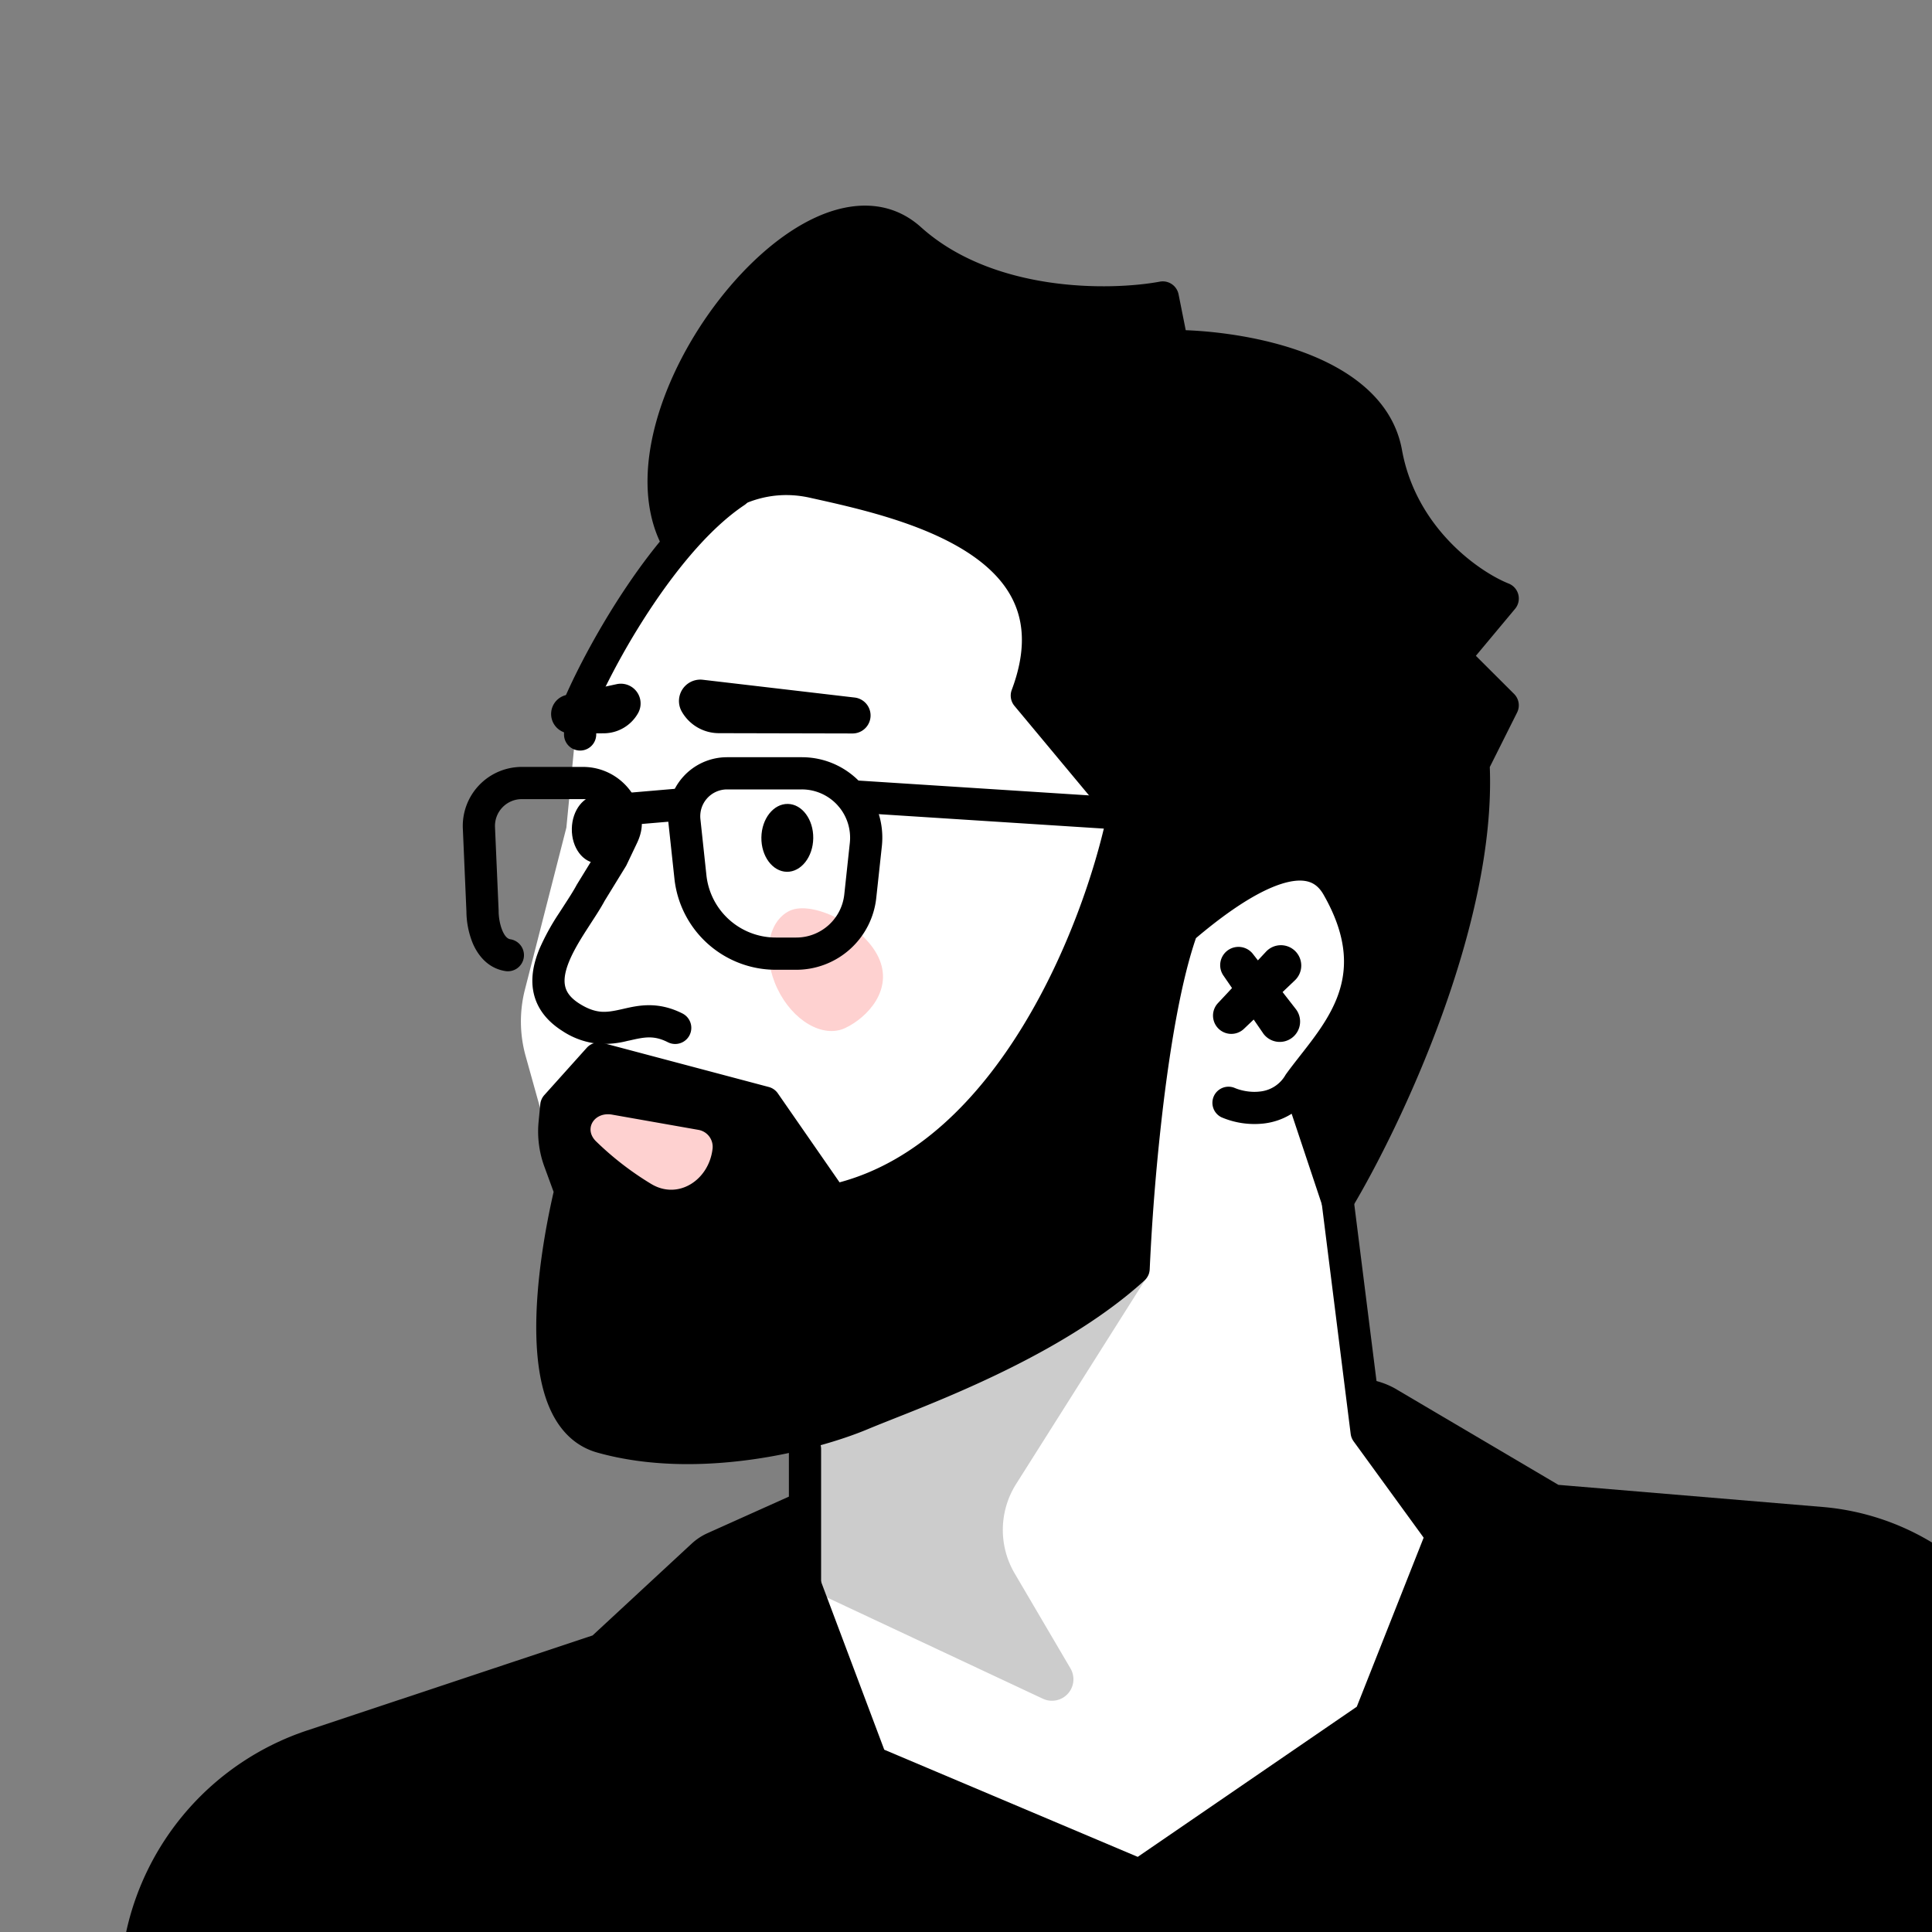
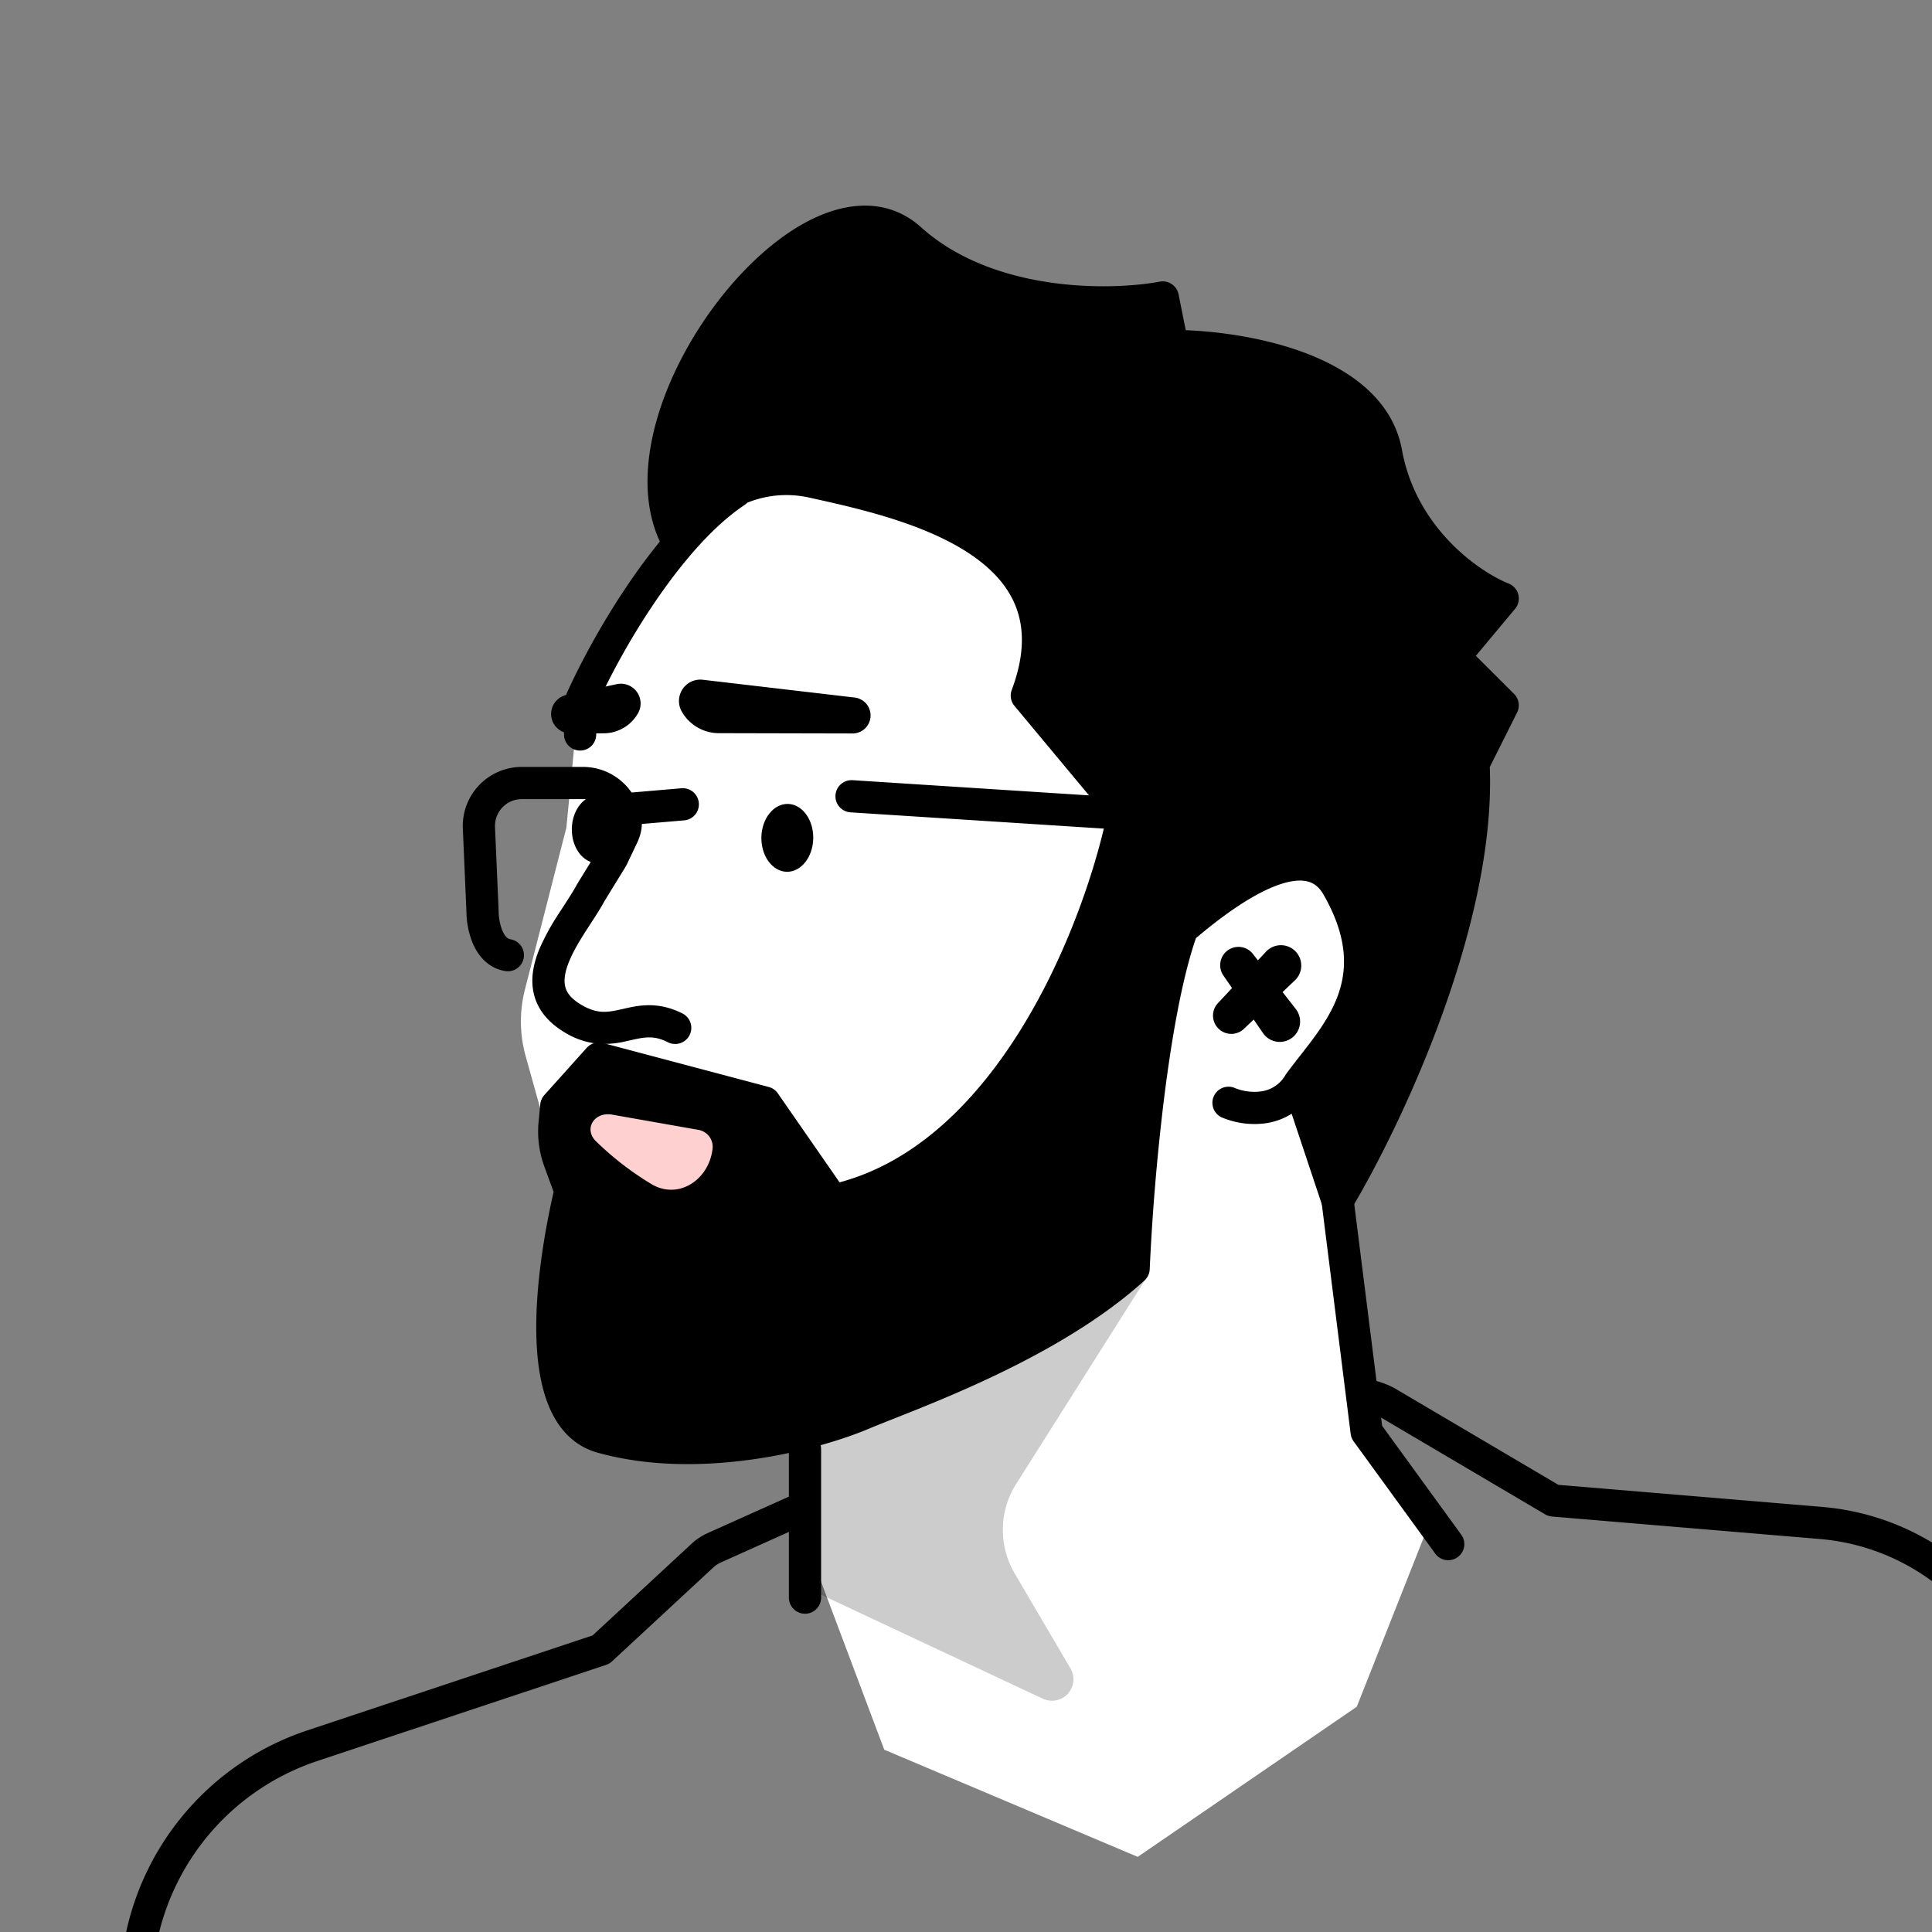
<svg xmlns="http://www.w3.org/2000/svg" width="45" height="45" fill="none">
  <rect width="100%" height="100%" fill="#808080" stroke="none" />
  <g clip-path="url(#a)">
-     <path fill="#000" d="m36.181 34.95 6.237.523a5.5 5.5 0 0 1 4.93 4.38l3.69 18.078-51.081 3.174 3.338-15.978a6 6 0 0 1 3.978-4.466l6.724-2.238 2.367-2.193a.989.989 0 0 1 .27-.178l2.454-1.102 12.201-2.44a1.5 1.5 0 0 1 1.056.178l3.836 2.262Z" />
    <path fill="#000" fill-rule="evenodd" d="M31.363 32.877a1.13 1.13 0 0 1 .792.134l3.836 2.262a.373.373 0 0 0 .159.05l6.236.523a5.125 5.125 0 0 1 4.594 4.083l3.604 17.655L.424 60.7l3.238-15.496a5.625 5.625 0 0 1 3.73-4.187l6.723-2.238a.375.375 0 0 0 .137-.08l2.367-2.194a.628.628 0 0 1 .169-.111l2.415-1.085 12.16-2.432Zm1.173-.512a1.875 1.875 0 0 0-1.32-.223l-12.202 2.44a.375.375 0 0 0-.08.026L16.48 35.71a1.371 1.371 0 0 0-.37.245l-2.308 2.138-6.647 2.212a6.375 6.375 0 0 0-4.227 4.745L-.41 61.03a.375.375 0 0 0 .39.45l51.08-3.173a.375.375 0 0 0 .345-.45l-3.69-18.077a5.875 5.875 0 0 0-5.266-4.68l-6.151-.515-3.762-2.219-.19.323.19-.323Z" clip-rule="evenodd" />
    <path fill="#fff" d="m30.798 26.776.452 3.474c.782 3.234.75 3.25 2.06 5.185l-1.708 4.318L26.5 43.25l-5.904-2.496-1.556-4.138v-3.132l-2.117-2.84-1.453-2.341-.247-2.002-2.53-.09-.45-1.614a3.002 3.002 0 0 1-.016-1.55l.965-3.77.194-2.002.972-2.731L17.55 9.93l6.628 2.667 1.662 7.073 2.992-.934c.824-.257 1.657-.89 2.478-.623l.722.234.437 2.563-.867 2.272-.804.787v2.806Z" />
-     <path fill="#FED1D0" d="M18.395 21.213c-.517.245-.648 1.055-.291 1.809.357.754 1.066 1.167 1.584.922.517-.245 1.129-.895.772-1.65-.357-.754-1.547-1.326-2.065-1.081Z" />
    <path fill="#000" d="M18.631 32.45h2.688l2.181-.75 3.273-2.048-3.106 4.914a2 2 0 0 0-.034 2.081l1.3 2.213a.5.5 0 0 1-.644.706l-5.659-2.654v-4.46Z" opacity=".2" />
-     <path fill="#000" fill-rule="evenodd" d="M15.568 19.16a1.375 1.375 0 0 1 1.367-1.523h1.74c1.115 0 1.984.967 1.865 2.076l-.13 1.2a1.875 1.875 0 0 1-1.864 1.675h-.476a2.375 2.375 0 0 1-2.361-2.12l-.141-1.309Zm1.367-.773a.625.625 0 0 0-.621.692l.14 1.308a1.625 1.625 0 0 0 1.616 1.45h.476c.575 0 1.057-.432 1.119-1.004l.129-1.2a1.125 1.125 0 0 0-1.119-1.246h-1.74Z" clip-rule="evenodd" />
    <path fill="#000" d="M17.734 19.506c-.006.437.26.794.593.8.333.004.609-.346.615-.782.006-.436-.259-.794-.592-.799-.334-.005-.61.345-.616.781Zm-4.415-.201c-.007.436.259.794.592.799.334.005.609-.345.615-.782.007-.436-.258-.793-.592-.798-.333-.005-.609.345-.615.78Z" />
    <path fill="#000" fill-rule="evenodd" d="M12.154 17.863h1.424c.715 0 1.293.543 1.367 1.227.024.223-.046.418-.112.555l-.243.51a.378.378 0 0 1-.02.034l-.488.795c-.087.163-.208.348-.325.528l-.107.166c-.157.245-.3.486-.394.716-.095.232-.124.417-.096.56.024.128.101.274.336.423.21.133.373.177.507.188.14.01.275-.013.45-.052l.067-.015c.343-.079.799-.183 1.376.108a.375.375 0 1 1-.339.67c-.331-.168-.551-.119-.89-.042l-.05.01a2.214 2.214 0 0 1-.673.068 1.832 1.832 0 0 1-.85-.302c-.377-.24-.601-.55-.671-.914-.067-.348.018-.69.138-.986a5.4 5.4 0 0 1 .458-.837l.125-.193c.114-.176.21-.325.282-.458a.31.31 0 0 1 .011-.02l.484-.788.235-.492c.04-.084.045-.13.043-.152a.625.625 0 0 0-.621-.557h-1.424a.625.625 0 0 0-.624.66v.004l.084 1.93v.017c0 .117.024.3.087.45.064.152.132.194.184.203a.375.375 0 1 1-.132.738c-.412-.073-.634-.39-.744-.65a2.007 2.007 0 0 1-.145-.732l-.083-1.921a1.375 1.375 0 0 1 1.373-1.449Zm7.306.659a.375.375 0 0 1 .398-.35l9.285.597a.375.375 0 0 1-.048.748l-9.285-.596a.375.375 0 0 1-.35-.399Zm-2.017-7.278a.375.375 0 0 1-.104.52c-.753.502-1.493 1.382-2.12 2.312a16.859 16.859 0 0 0-1.332 2.375v.656a.375.375 0 0 1-.75 0v-.735c0-.052.01-.103.031-.15.273-.623.781-1.602 1.43-2.565.643-.956 1.45-1.933 2.325-2.517a.375.375 0 0 1 .52.104Z" clip-rule="evenodd" />
    <path fill="#000" d="m13.286 27.738-.255-.696a2 2 0 0 1-.113-.879l.04-.405.988-1.102 3.864 1.025 1.583 2.283c4.162-.904 6.258-6.408 6.786-9.047l-2.262-2.715c1.357-3.619-2.94-4.523-4.977-4.976-1.628-.362-2.79.754-3.166 1.357-1.584-2.94 3.167-9.047 5.428-7.012 1.81 1.63 4.675 1.584 5.881 1.358l.227 1.13c1.508 0 4.614.498 4.976 2.489.362 1.99 1.96 3.091 2.714 3.393l-1.13 1.357 1.13 1.13-.678 1.358c.18 3.619-2.036 8.293-3.167 10.178l-.905-2.714c.754-1.055 2.213-2.307.905-4.596-.724-1.267-2.564.072-3.62.977-.723 1.99-1.055 6.107-1.13 7.917-1.99 1.81-5.175 2.906-6.334 3.393-1.158.486-3.81 1.16-6.055.532-1.716-.48-1.107-4.151-.73-5.735Z" />
    <path fill="#000" fill-rule="evenodd" d="M19.023 5.053c.822-.37 1.717-.402 2.43.24.832.748 1.921 1.124 2.972 1.282 1.05.157 2.025.09 2.59-.015a.375.375 0 0 1 .436.295l.167.836c.77.03 1.808.17 2.74.514 1.047.387 2.08 1.08 2.297 2.276.33 1.822 1.805 2.84 2.484 3.111a.375.375 0 0 1 .15.589l-.913 1.094.89.888a.375.375 0 0 1 .07.433l-.636 1.27c.072 1.859-.45 3.945-1.117 5.787-.682 1.88-1.53 3.542-2.107 4.504a.375.375 0 0 1-.677-.074l-.714-2.142c-.21.133-.435.203-.653.228a1.956 1.956 0 0 1-.983-.146.375.375 0 0 1 .304-.685c.13.057.359.114.59.086a.772.772 0 0 0 .602-.392c.1-.14.21-.28.319-.42l.021-.027c.104-.132.206-.263.307-.4.214-.29.405-.588.536-.911.25-.62.301-1.385-.299-2.434-.124-.218-.275-.3-.446-.323-.195-.026-.453.023-.767.156-.596.253-1.247.744-1.76 1.178-.33.954-.58 2.397-.757 3.851a52.389 52.389 0 0 0-.32 3.861.375.375 0 0 1-.122.262c-1.77 1.61-4.447 2.669-5.867 3.23-.226.09-.42.167-.573.231-.61.256-1.595.555-2.714.71-1.12.155-2.4.171-3.588-.162-.573-.16-.93-.588-1.137-1.095-.204-.5-.279-1.106-.287-1.715-.015-1.167.217-2.45.404-3.262l-.216-.59a2.375 2.375 0 0 1-.134-1.045l.039-.405a.374.374 0 0 1 .094-.215l.989-1.102a.375.375 0 0 1 .375-.112l3.864 1.025a.374.374 0 0 1 .212.149l1.437 2.072c1.819-.488 3.232-1.938 4.273-3.644 1.036-1.696 1.668-3.591 1.947-4.877l-2.146-2.576a.375.375 0 0 1-.064-.371c.314-.836.287-1.472.085-1.968-.204-.505-.61-.917-1.15-1.26-1.074-.68-2.554-1.01-3.587-1.239l-.054-.012c-1.407-.312-2.431.653-2.767 1.19a.375.375 0 0 1-.648-.02c-.46-.853-.441-1.895-.17-2.899.273-1.01.814-2.029 1.476-2.882.659-.849 1.46-1.563 2.273-1.928Zm11.644 20.263.577 1.73a27.945 27.945 0 0 0 1.633-3.648c.667-1.839 1.157-3.857 1.07-5.593a.376.376 0 0 1 .039-.187l.558-1.115-.94-.94a.375.375 0 0 1-.023-.505l.826-.992c-.888-.51-2.16-1.635-2.49-3.451-.145-.794-.847-1.347-1.82-1.706-.957-.354-2.064-.474-2.788-.474a.375.375 0 0 1-.367-.302l-.156-.78a9.346 9.346 0 0 1-2.473-.037c-1.136-.17-2.383-.585-3.361-1.466-.418-.376-.965-.408-1.62-.113-.665.299-1.376.914-1.99 1.704-.61.787-1.101 1.719-1.344 2.618-.176.65-.216 1.26-.101 1.78.623-.63 1.713-1.293 3.125-.979l.095.021c1.008.224 2.597.576 3.785 1.33.62.392 1.16.912 1.443 1.61.266.654.286 1.42-.004 2.305l2.126 2.55a.375.375 0 0 1 .08.314c-.271 1.354-.941 3.433-2.078 5.296-1.134 1.857-2.77 3.56-4.997 4.045a.375.375 0 0 1-.387-.153l-1.505-2.17-3.508-.931-.753.84-.028.282c-.023.242.008.486.092.714l.255.696a.37.37 0 0 1 .012.216c-.185.78-.424 2.06-.409 3.19.007.566.078 1.066.231 1.44.15.366.36.577.645.657 1.056.296 2.224.288 3.282.141 1.057-.146 1.979-.428 2.527-.658.17-.072.379-.154.617-.249 1.405-.558 3.84-1.525 5.494-2.973.043-.922.144-2.33.318-3.761.183-1.506.45-3.07.828-4.11a.376.376 0 0 1 .109-.156c.53-.455 1.292-1.05 2.031-1.363.37-.157.773-.261 1.159-.21.41.054.761.28.998.695.709 1.239.684 2.244.343 3.087a4.954 4.954 0 0 1-.628 1.076 17.67 17.67 0 0 1-.318.415l-.023.029-.187.241Z" clip-rule="evenodd" />
    <path fill="#000" d="m29.416 24.06-.926-1.346a.426.426 0 0 1 .687-.502l1.004 1.29a.474.474 0 1 1-.765.559Z" />
    <path fill="#000" d="m29.482 22.173-1.116 1.194a.426.426 0 0 0 .604.6l1.184-1.127a.474.474 0 1 0-.672-.667Z" />
    <path fill="#000" fill-rule="evenodd" d="M31.108 27.592a.375.375 0 0 1 .419.326l.666 5.293 1.83 2.518a.375.375 0 1 1-.606.44l-1.887-2.595a.375.375 0 0 1-.07-.174l-.677-5.389a.375.375 0 0 1 .325-.419ZM18.75 33.375c.207 0 .375.168.375.375v3.462a.375.375 0 0 1-.75 0V33.75c0-.207.168-.375.375-.375Zm-2.473-14.673a.375.375 0 0 1-.342.406l-1.34.114a.375.375 0 0 1-.064-.747l1.34-.115a.375.375 0 0 1 .406.342Z" clip-rule="evenodd" />
    <path fill="#000" d="m16.743 17.077 3.104.007a.42.42 0 0 0 .05-.838l-3.527-.413a.498.498 0 0 0-.492.738.995.995 0 0 0 .865.506Zm-2.677.003-.773.003a.453.453 0 0 1-.098-.896l1.17-.252a.46.46 0 0 1 .497.675.92.92 0 0 1-.796.47Z" />
    <path fill="#FED1D0" d="m14.257 25.962 2.012.355a.4.4 0 0 1 .328.44c-.084.73-.802 1.199-1.43.819a7.11 7.11 0 0 1-1.285-.993c-.296-.292-.036-.694.375-.621Z" />
  </g>
  <defs>
    <clipPath id="a">
      <path fill="#fff" d="M45 0H0v45h45z" />
    </clipPath>
  </defs>
</svg>